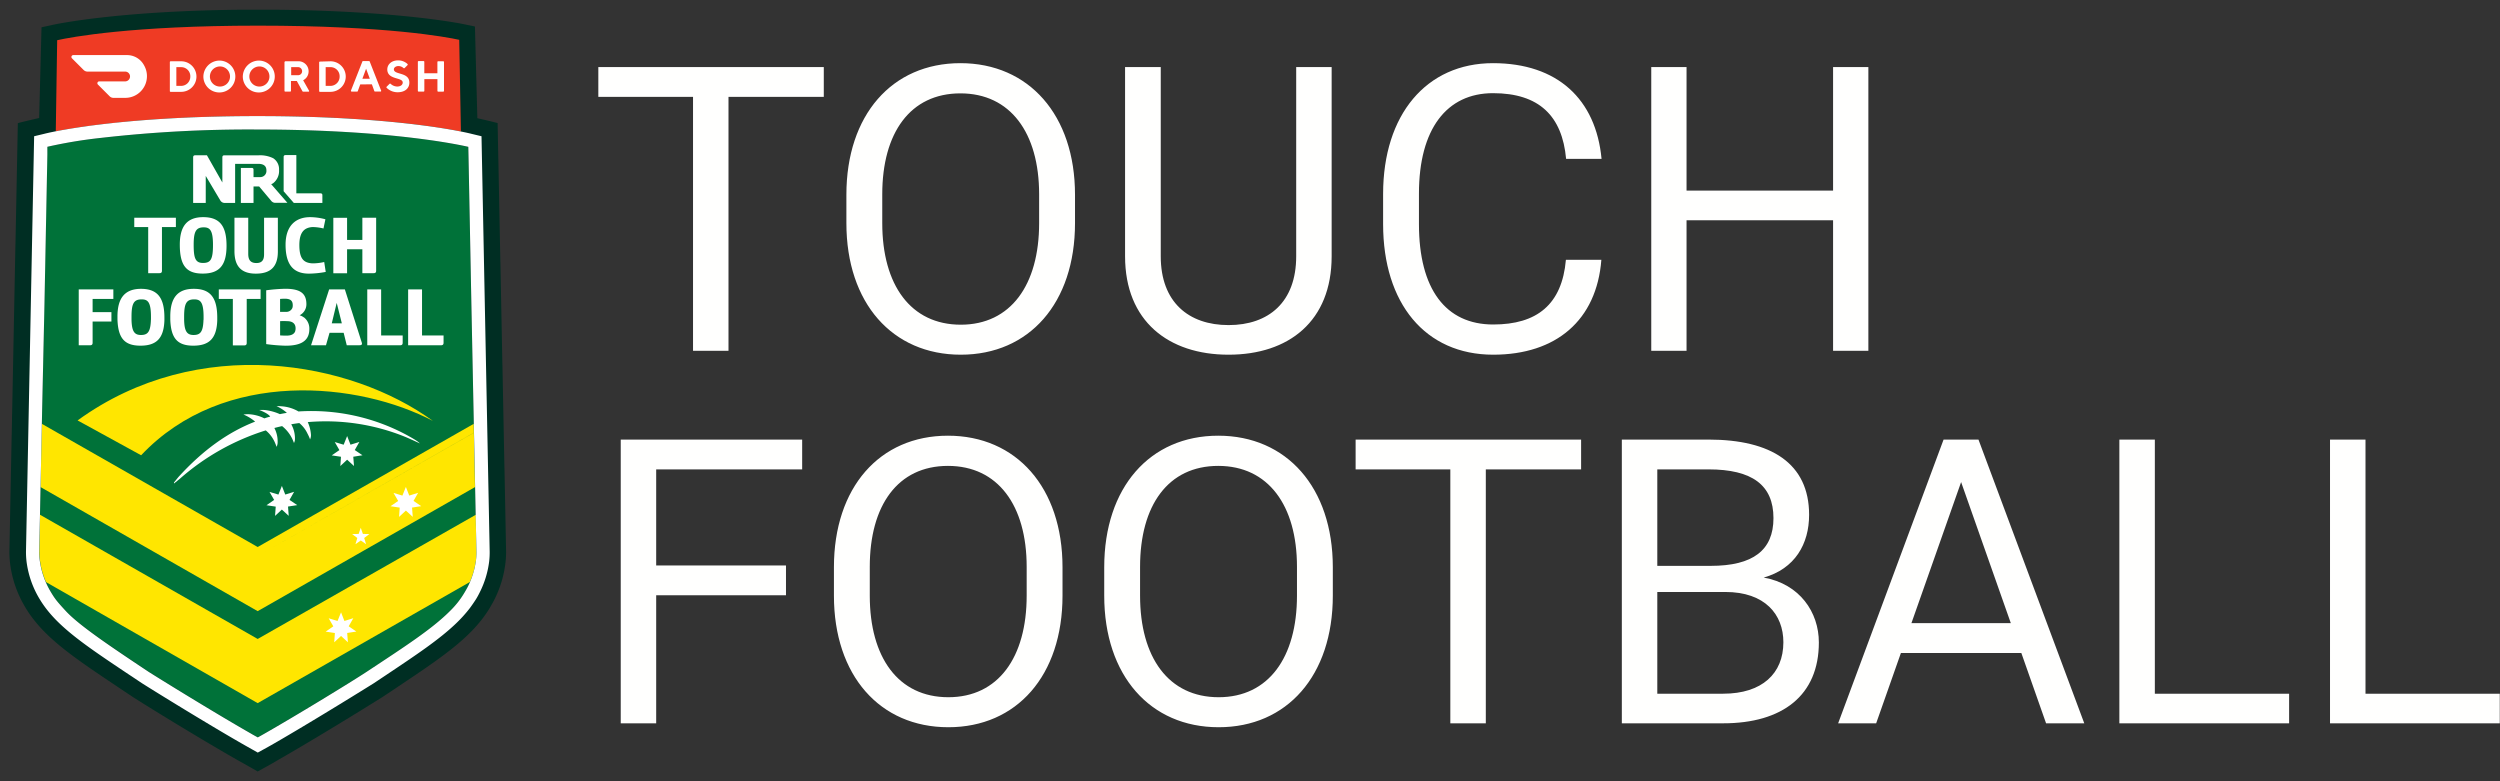
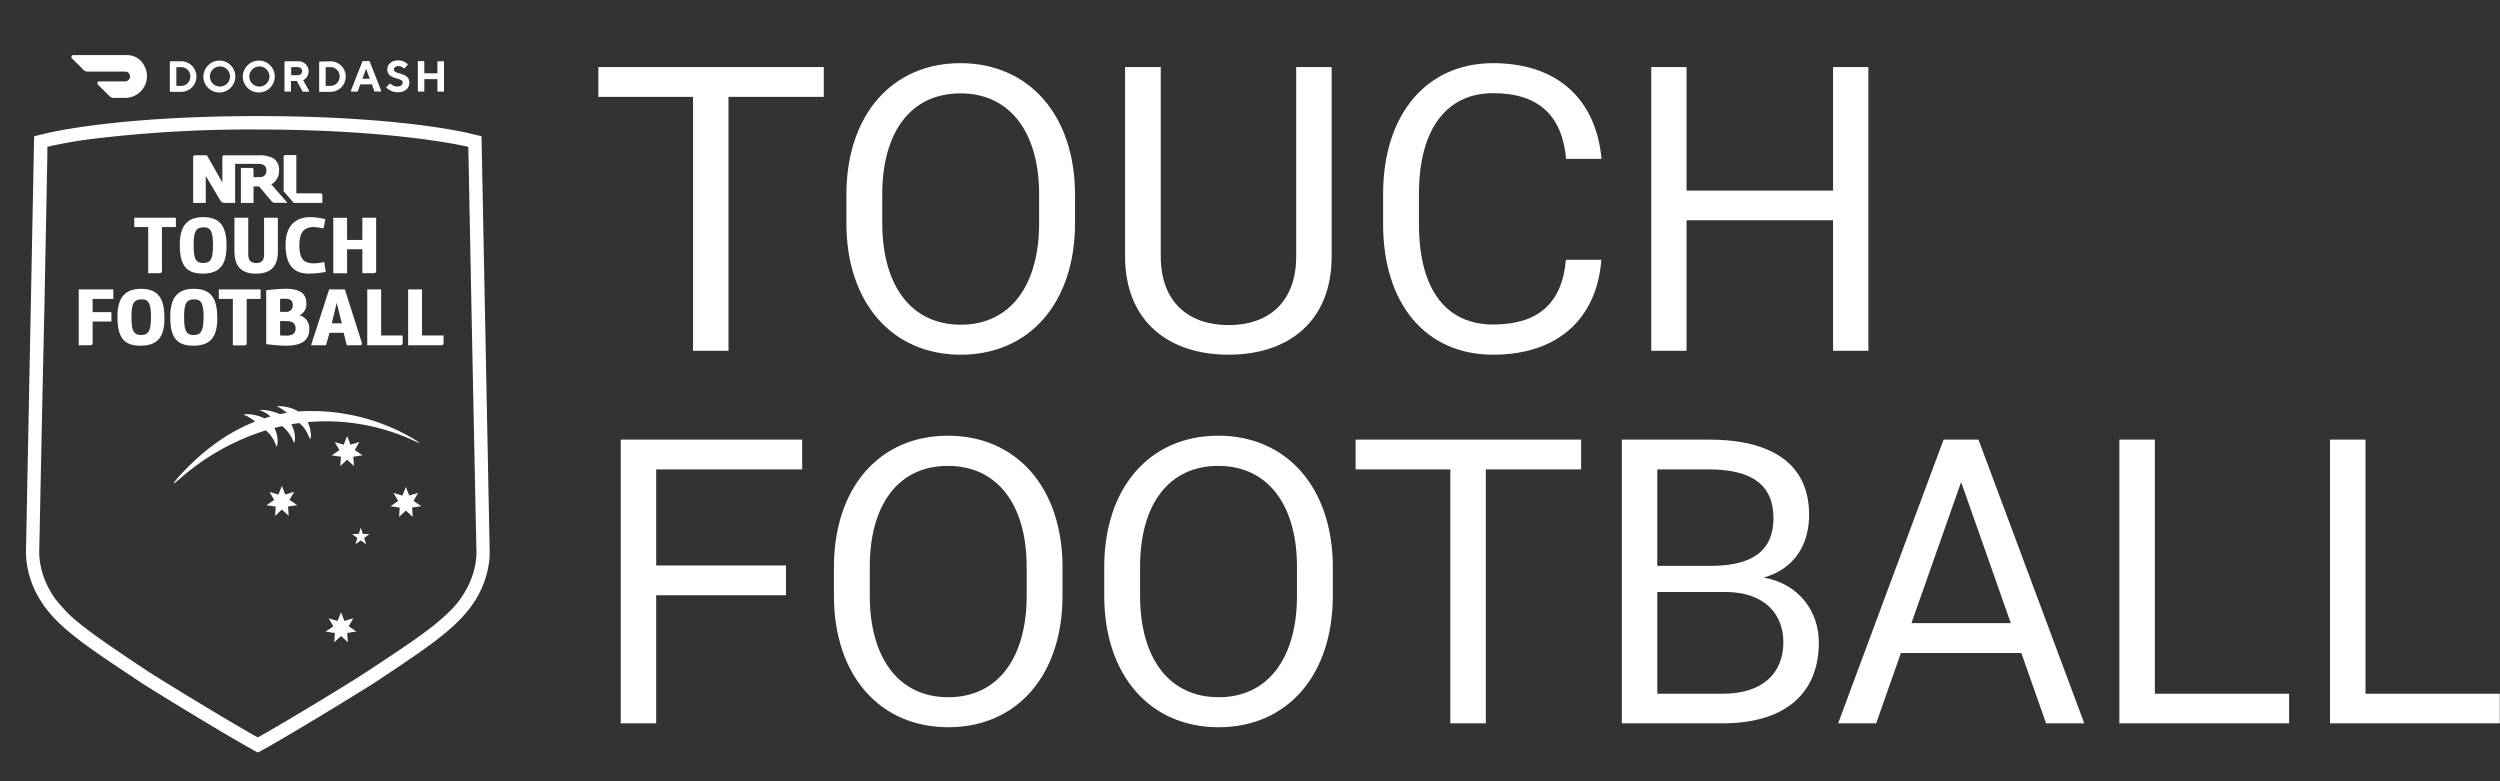
<svg xmlns="http://www.w3.org/2000/svg" viewBox="0 0 320 100" fill-rule="evenodd" clip-rule="evenodd" stroke-linejoin="round" stroke-miterlimit="2">
  <rect x="0" y="0" width="320" height="100" fill="#333333" stroke="none" />
  <path d="M136.002 76.245v-3.64c0-10.203-5.911-16.836-14.665-16.836-8.758 0-14.594 6.633-14.594 16.836v3.64c0 10.228 5.886 16.84 14.644 16.84 8.754 0 14.615-6.612 14.615-16.84zm34.599 0v-3.64c0-10.203-5.911-16.836-14.666-16.836-8.758 0-14.594 6.633-14.594 16.836v3.64c0 10.228 5.887 16.84 14.644 16.84 8.755 0 14.616-6.612 14.616-16.84zm96.186 16.339h-4.889l-3.168-9.004h-15.413l-3.168 9.004h-4.867l13.496-36.318h4.466l13.543 36.318zm-64.405-32.503h-12.198v32.503h-4.542V60.081h-12.123v-3.815h28.863v3.815zm18.184 32.503h-12.971V56.266h11.101c8.007 0 12.87 3.043 12.87 9.63 0 3.741-1.82 6.909-5.811 8.032 4.613.822 7.059 4.438 7.059 8.304 0 6.787-4.663 10.352-12.248 10.352zm55.254-3.79h17.187v3.79h-21.729V56.266h4.542v32.528zm26.964 0h17.186v3.79h-21.728V56.266h4.542v32.528zM102.677 60.081H83.992v12.298h16.614v3.816H83.992v16.389h-4.538V56.266h23.223v3.815zm28.737 12.474v3.69c0 7.911-3.644 12.999-10.027 12.999-6.412 0-10.056-5.088-10.056-12.999v-3.69c0-7.882 3.594-12.921 10.006-12.921 6.383 0 10.077 5.039 10.077 12.921zm34.599 0v3.69c0 7.911-3.644 12.999-10.028 12.999-6.412 0-10.056-5.088-10.056-12.999v-3.69c0-7.882 3.594-12.921 10.006-12.921 6.384 0 10.078 5.039 10.078 12.921zm54.828 3.218h-8.707v13.021h8.432c4.989 0 7.706-2.593 7.706-6.584 0-3.544-2.342-6.437-7.431-6.437zm36.544 3.991l-6.362-18.059-6.361 18.059h12.723zm-38.689-19.683h-6.562V72.43h6.837c5.411 0 8.032-1.996 8.032-6.112 0-4.241-2.747-6.237-8.307-6.237zm-81.095-31.516v-3.64c0-10.203-5.915-16.84-14.669-16.84-8.755 0-14.594 6.637-14.594 16.84v3.64c0 10.228 5.889 16.836 14.644 16.836 8.754 0 14.619-6.608 14.619-16.836zm67.398-8.232h-4.538c-.5-5.486-3.444-8.407-9.355-8.407-5.911 0-9.48 4.566-9.48 12.849v3.915c0 8.308 3.419 12.846 9.505 12.846 5.586 0 8.804-2.543 9.305-8.283h4.538c-.597 7.736-5.786 12.148-13.843 12.148-8.708 0-14.093-6.583-14.093-16.711v-3.865c0-10.153 5.536-16.74 14.068-16.74 8.232 0 13.171 4.592 13.893 12.248zM148.576 8.586v24.22c0 5.862 3.565 8.805 8.679 8.805 5.139 0 8.658-2.943 8.658-8.805V8.586h4.538v24.22c0 8.308-5.486 12.595-13.196 12.595-7.682 0-13.246-4.287-13.246-12.595V8.586h4.567zm67.302 36.318h-4.517V8.586h4.517v15.813h18.756V8.586h4.517v36.318h-4.517V28.19h-18.756v16.714zM105.445 12.401H93.247v32.503h-4.539V12.401H76.586V8.586h28.859v3.815zm27.564 12.474v3.69c0 7.907-3.64 12.996-10.027 12.996-6.412 0-10.053-5.089-10.053-12.996v-3.69c0-7.886 3.591-12.924 10.003-12.924 6.387 0 10.077 5.038 10.077 12.924z" fill="#fffffe" />
-   <path d="M62.616 71.838a12.036 12.036 0 01-1.219 3.975c-.142.284-.292.572-.482.878-.24.374-.497.748-.771 1.122a17.31 17.31 0 01-1.835 2.03c-2.12 2.023-5.033 3.974-9.044 6.651l-1.425.95c-3.092 1.944-9.369 5.78-13.116 7.915l-1.742.972-1.723-.972c-3.739-2.135-10.032-5.982-13.116-7.911l-1.406-.954c-5.982-4-9.62-6.419-11.654-9.803-.187-.31-.347-.598-.489-.886a12.157 12.157 0 01-1.201-3.967 10.577 10.577 0 01-.067-1.233l1.043-53.166 1.283-.307s.489-.127 1.473-.317c0 0 .164-10.63.183-11.677 1.858-.403 9.665-1.854 25.708-1.854 16.45 0 24.164 1.462 25.779 1.813l.202 11.736c.901.18 1.346.296 1.346.296l1.286.31 1.05 53.169c.004.411-.018.822-.063 1.23zM1.202 70.735v-.142L2.283 15.76s.624-.175 2.729-.654l.303-11.613 1.57-.34c.352-.075 8.151-1.727 23.454-1.903h5.417c15.243.172 23.102 1.742 23.45 1.813l1.585.326.311 11.743c2.202.498 2.572.617 2.594.624l1.085 54.807c.003.5-.026 1-.086 1.496a14.005 14.005 0 01-1.399 4.662c-.172.348-.374.688-.579 1.051-2.281 3.791-6.05 6.307-12.29 10.468l-1.469.98c-3.111 1.955-9.429 5.814-13.198 7.96l-.908.531-1.87 1.039-1.824-1.039s-.726-.4-.943-.528c-3.764-2.142-10.094-5.981-13.194-7.955l-1.465-.98C9.308 84.079 5.543 81.563 3.263 77.779a15.528 15.528 0 01-.572-1.039 14.145 14.145 0 01-1.406-4.67c-.05-.443-.078-.889-.083-1.335z" fill="#002e23" fill-rule="nonzero" />
-   <path d="M60.986 70.623l-.083-3.944-.291-14.208-.277-13.429-.374-19.192v-.033l-.022-1.01c-.591-.157-9.631-2.228-26.957-2.228-6.691-.046-13.38.311-20.028 1.069a60.368 60.368 0 00-6.891 1.141l-.022 1.005v.041l-.374 19.196-.273 13.44-.292 14.208-.082 3.929c-.001.345.019.69.06 1.032a10.467 10.467 0 001.334 3.96l.12.205c.505.838.748 1.156 1.911 2.412 1.704 1.835 5.716 4.486 10.607 7.78 2.834 1.78 9.186 5.672 13.055 7.874.206.12.89.501.89.501s.685-.374.89-.501c3.877-2.21 10.869-6.464 13.086-7.911 4.86-3.216 8.349-5.463 10.633-7.773a11.225 11.225 0 001.869-2.382c.109-.19.326-.572.419-.748a10.54 10.54 0 001.039-3.406c.04-.342.058-.687.057-1.031l-.004.003z" fill="#007239" />
-   <path d="M60.144 74.504c.399-.907.663-1.866.785-2.849.04-.342.059-.687.057-1.032l-.075-3.589v-1.148L32.982 81.787 5.117 65.886v1.148l-.075 3.589c0 .345.019.69.06 1.032.119.983.383 1.943.781 2.849l27.099 15.497 27.147-15.497h.015zm-27.162 3.724l27.817-15.879-.142-6.95-.023-1.148-27.652 15.766L5.356 54.251l-.022 1.144-.142 6.951 27.79 15.882zm27.667-22.829L32.982 71.165l27.667-15.777v.011zm-5.234-1.518c-9.377-4.95-26.744-6.85-37.351 4.393l-7.294-4-.838-.46c15.464-11.217 35.018-7.568 45.483.067z" fill="#ffe600" />
-   <path d="M58.997 16.833L58.78 5.097c-1.608-.351-9.314-1.813-25.779-1.813-16.077 0-23.891 1.458-25.708 1.869h.026L7.14 16.804c3.185-.625 11.59-1.945 25.861-1.949 14.473 0 22.915 1.361 25.992 1.975l.004.003z" fill="#ef3b24" fill-rule="nonzero" />
  <path d="M16.737 86.494l1.421.95c3.084 1.944 9.366 5.78 13.116 7.915l1.723.972s1.526-.841 1.739-.964c3.739-2.135 10.024-5.983 13.115-7.915l1.425-.95c4.012-2.677 6.924-4.629 9.044-6.652a17.318 17.318 0 001.836-2.03c.273-.374.531-.747.77-1.121.191-.307.34-.595.482-.879a12.05 12.05 0 001.208-3.974c.045-.409.067-.819.063-1.23l-1.046-53.177-1.29-.31s-8.641-2.266-27.338-2.27c-18.698-.004-27.342 2.27-27.342 2.27l-1.294.31-1.043 53.169c-.002.412.021.824.067 1.234a12.189 12.189 0 001.69 4.853c2.034 3.384 5.657 5.803 11.654 9.803v-.004zm-8.292-8.262c-1.163-1.257-1.406-1.574-1.911-2.412l-.12-.205a10.467 10.467 0 01-1.334-3.96 8.468 8.468 0 01-.06-1.032l.082-3.944.292-14.208.295-13.44.374-19.237v-1.005a60.157 60.157 0 016.906-1.144 166.644 166.644 0 0120.013-1.066c17.318 0 26.359 2.075 26.961 2.217l.022 1.01.374 19.225.273 13.44.291 14.226.083 3.937a8.67 8.67 0 01-.056 1.032 10.55 10.55 0 01-1.04 3.406c-.093.187-.31.569-.418.748a11.23 11.23 0 01-1.87 2.382c-2.299 2.31-5.776 4.553-10.648 7.773-2.198 1.447-9.19 5.701-13.067 7.911-.205.12-.89.501-.89.501s-.684-.374-.89-.501c-3.869-2.202-10.221-6.094-13.055-7.874-4.891-3.257-8.903-5.945-10.607-7.78zm34.763 1.252l.445-1.11.43 1.11 1.14-.355-.591 1.036.983.673-1.174.183.09 1.189-.875-.808-.875.812.083-1.189-1.178-.176.98-.677-.595-1.032 1.137.344zm2.699-11.141l.269-.786.273.786.83.014-.662.505.243.793-.68-.475-.68.475.235-.793-.662-.501.834-.018zm5.601-4.906l.445-1.11.43 1.106 1.136-.351-.587 1.036.984.669-1.174.183.089 1.189-.878-.804-.871.808.082-1.189-1.178-.176.98-.676-.598-1.032 1.14.347zm-15.871-.131l.445-1.11.43 1.107 1.136-.352-.591 1.036.988.669-1.178.183.089 1.189-.878-.804-.871.812.086-1.189-1.182-.176.98-.68-.594-1.028 1.14.343zm2.579-10.633a4.95 4.95 0 00-2.209-.669 4.383 4.383 0 00-.617-.019c.486.216.935.506 1.331.86-.292.045-.587.101-.897.165a6.53 6.53 0 00-1.967-.531 6.37 6.37 0 00-.677 0s1.122.4 1.406.845c-.269.075-.519.146-.748.228a5 5 0 00-2.086-.535 3.9 3.9 0 00-.591.045 5.613 5.613 0 011.496.905c-3.503 1.361-6.73 3.694-9.829 7.104l-.557.687v.131l.747-.605a30.28 30.28 0 0111-6.195 4.21 4.21 0 011.23 1.701l.164.407c.06-.147.101-.302.12-.46a3.697 3.697 0 00-.415-1.955c.374-.097.688-.176.995-.239a4.686 4.686 0 011.357 1.757l.16.4c.076-.142.118-.299.124-.46a3.682 3.682 0 00-.475-1.933c.325-.056.665-.108 1.032-.157.447.368.806.832 1.051 1.357.127.235.237.479.329.729.076-.17.115-.355.116-.542a4.682 4.682 0 00-.412-1.664 26.994 26.994 0 0112.503 1.9s.501.205 1.85.83c-.213-.195-.333-.341-1.727-1.103a25.744 25.744 0 00-13.796-2.991l-.008.007zm5.773 4.251l.445-1.11.43 1.107L46 56.569l-.59 1.036.987.669-1.178.187.094 1.189-.879-.808-.871.812.082-1.189-1.181-.176.979-.677-.594-1.032 1.14.344zM38.89 40.627a1.791 1.791 0 00-.539-.273 1.573 1.573 0 00.868-1.417c0-1.35-.748-1.974-2.692-1.974-.821.019-1.64.083-2.453.194v6.887c.825.116 1.657.185 2.49.206 1.795 0 2.838-.516 3.01-1.769.015-.124.022-.249.022-.374a1.802 1.802 0 00-.706-1.495v.015zM18.046 36.97h.011-.023.012c-2.075.005-3.01 1.19-3.01 3.537v.374c.078 2.404.897 3.365 2.942 3.365s2.991-.938 3.066-3.234v-.351c0-2.508-.845-3.686-2.998-3.691zm6.741 0c-2.083 0-2.991 1.186-2.991 3.537v.374c.078 2.404.897 3.365 2.946 3.365 2.049 0 2.991-.938 3.066-3.234v-.351c0-2.513-.845-3.691-2.991-3.691h-.03zm3.219.072v1.222h1.798v5.948h1.451c.224 0 .325-.093.325-.317v-5.631h1.776v-1.222h-5.35zm-17.928 0v7.155h1.429c.246 0 .347-.093.347-.328v-2.711h2.408v-1.204h-2.408v-1.69h2.655v-1.222h-4.431zm43.942 5.895v-5.895h-1.779v7.155h4.187c.243 0 .348-.093.348-.328v-.932H54.02zm-5.234 0v-5.895H47.01v7.155h4.184c.247 0 .348-.093.348-.328v-.932h-2.756zm-2.756 1.26h-1.645l-.396-1.596H42.18l-.457 1.596h-1.91l2.318-7.155h2.011l2.173 6.83c.063.224-.041.318-.285.318v.007zm-8.236-1.82c-.112.329-.419.583-1.122.583-.542 0-.818-.03-.818-.03v-1.821s.411-.026.89 0c.725 0 1.091.337 1.091.92.003.127-.016.254-.056.374l.015-.026zm-11.747-1.462c-.045 1.589-.415 1.963-1.279 1.963-.864 0-1.167-.524-1.2-1.941v-.374c0-1.708.284-2.243 1.293-2.243.786 0 1.197.34 1.197 2.243v.374l-.011-.022zm-6.73 0c-.049 1.589-.415 1.963-1.283 1.963-.867 0-1.162-.524-1.2-1.941v-.374c0-1.708.284-2.243 1.298-2.243.785 0 1.192.34 1.192 2.243v.374l-.007-.022zm23.15.471h1.287l-.655-2.617-.632 2.617zm-5.047-1.959a.836.836 0 01-.845.49h-.725v-1.653s.336-.03.583-.03c.785 0 1.04.284 1.04.856a1.04 1.04 0 01-.053.341v-.004zm4.274-4.621c-.702.135-1.414.208-2.128.22-1.727 0-3.013-.811-3.013-3.701 0-2.475 1.338-3.53 3.152-3.53a7.668 7.668 0 011.947.273l-.246 1.178a6.103 6.103 0 00-1.417-.183c-.991.071-1.672.598-1.672 2.303 0 1.795.58 2.273 1.653 2.344a6.663 6.663 0 001.529-.172l.195 1.268zm-11.684-6.94h1.765v4.625c0 .681.213 1.178 1.043 1.178s.983-.538.983-1.122v-4.681h1.765v4.322c0 1.919-.894 2.838-2.819 2.838-1.926 0-2.737-1.013-2.737-2.89v-4.27zm-1.013 3.59c0 2.538-.946 3.563-3.051 3.563-2.105 0-2.931-1.036-2.931-3.713 0-2.337.923-3.511 2.991-3.511 2.146 0 2.991 1.163 2.991 3.661zm19.15-3.59v6.786c0 .225-.101.314-.326.314h-1.439v-3.058h-1.956v3.073h-1.76v-7.103h1.76v2.83h1.956v-2.842h1.765zm-25.634 1.197H20.73v5.589c0 .225-.101.314-.325.314h-1.436v-5.903h-1.783v-1.197h5.327v1.197zm2.277 2.292c0 1.693.225 2.303 1.193 2.303.968 0 1.279-.426 1.279-2.315 0-1.888-.404-2.243-1.185-2.243-1.002 0-1.287.55-1.287 2.243v.012zm10.181-7.911a1.98 1.98 0 00.748-1.694 1.671 1.671 0 00-.748-1.496 3.805 3.805 0 00-1.869-.374h-4.371c-.19 0-.269.083-.269.27v3.208l-1.974-3.481h-1.496c-.187 0-.269.082-.269.273v5.825h1.612v-3.459l1.869 3.148a.652.652 0 00.613.311h1.279v-5.003h2.953c.748 0 1.051.318 1.051.83a.782.782 0 01-.215.625.788.788 0 01-.615.242h-.819v-.938c0-.161-.071-.239-.254-.239h-1.365v4.486h1.619v-2.112h.718l1.57 1.869a.655.655 0 00.554.225h1.495l-2.078-2.389a.801.801 0 00.261-.127zm6.038 1.304h-3.077V19.85h-1.368c-.161 0-.243.064-.258.21v4.419l1.301 1.496h3.657v-.991c0-.161-.075-.236-.255-.236zM18.435 8.354a2.462 2.462 0 00-2.176-1.302H9.375a.243.243 0 00-.235.24.256.256 0 00.067.168l1.496 1.496a.7.7 0 00.501.209h4.86a.625.625 0 01.58.626.631.631 0 01-.58.626h-3.365a.24.24 0 00-.235.24.246.246 0 00.067.164l1.496 1.496a.684.684 0 00.497.209h1.514a2.773 2.773 0 002.403-1.394 2.78 2.78 0 00-.006-2.778zm9.72-.598a2.04 2.04 0 01.287 4.047 2.044 2.044 0 01-2.41-2.006 2.076 2.076 0 011.322-1.902c.255-.099.527-.146.801-.139zm5.048 0a2.04 2.04 0 01.287 4.047 2.044 2.044 0 01-2.411-2.006 2.075 2.075 0 01.635-1.465 2.066 2.066 0 011.489-.576zm16.372 1.117c0-.613.531-1.144 1.368-1.144a1.75 1.75 0 011.219.464.11.11 0 010 .146l-.374.374a.103.103 0 01-.069.027.103.103 0 01-.069-.027.971.971 0 00-.651-.258c-.332 0-.583.194-.583.418 0 .748 1.982.311 1.982 1.705 0 .699-.531 1.23-1.496 1.23a1.994 1.994 0 01-1.413-.568.098.098 0 01-.027-.069c0-.026.009-.05.027-.069l.374-.374a.1.1 0 01.138 0c.23.22.534.344.853.348.418 0 .695-.225.695-.505 0-.725-1.978-.307-1.978-1.701l.004.003zm-7.276-1.028a1.955 1.955 0 110 3.911H40.95a.094.094 0 01-.069-.029.096.096 0 01-.029-.068V7.98a.098.098 0 01.098-.097l1.349-.038zm-19.109 0a1.955 1.955 0 110 3.911h-1.353a.094.094 0 01-.069-.029.095.095 0 01-.028-.068V7.942a.097.097 0 01.097-.097h1.353zm13.243.094c0-.013.002-.026.008-.038a.103.103 0 01.02-.031.11.11 0 01.032-.021.095.095 0 01.037-.008h1.63a1.297 1.297 0 011.239.782 1.304 1.304 0 01-.082 1.177 1.278 1.278 0 01-.514.472l.748 1.327c.015.021.02.047.015.073a.101.101 0 01-.041.062.122.122 0 01-.06 0h-.662a.107.107 0 01-.052-.014.107.107 0 01-.037-.039l-.722-1.316h-.748v1.264a.094.094 0 01-.028.068.087.087 0 01-.032.022.11.11 0 01-.037.007h-.635a.094.094 0 01-.069-.029.092.092 0 01-.029-.068V7.924l.019.015zm19.554-.023v1.466h-1.675V7.924a.097.097 0 00-.005-.038.096.096 0 00-.085-.067h-.639a.09.09 0 00-.037.008.096.096 0 00-.032.02.099.099 0 00-.028.069v3.709c0 .026.009.05.026.069.018.019.042.03.067.032h.64c.025 0 .05-.01.068-.029a.092.092 0 00.029-.068v-1.496h1.675v1.496c0 .025.009.05.026.069.018.018.042.03.067.032h.643a.105.105 0 00.073-.024.124.124 0 00.023-.032.118.118 0 00.009-.038V7.939a.096.096 0 00-.057-.092.078.078 0 00-.037-.009h-.643a.103.103 0 00-.072.024.087.087 0 00-.023.031.085.085 0 00-.009.038l-.004-.015zm-9.874 2.887l-.314.856a.095.095 0 01-.098.067h-.672a.097.097 0 01-.07-.022.096.096 0 01-.035-.064.077.077 0 010-.052l1.458-3.709a.093.093 0 01.097-.064h.748a.101.101 0 01.059.016.09.09 0 01.038.048l1.458 3.709a.1.1 0 01-.045.131.092.092 0 01-.052 0h-.677a.103.103 0 01-.059-.018.1.1 0 01-.038-.05l-.31-.856-1.488.008zm-12.91.276c.254 0 .503-.075.714-.217a1.28 1.28 0 00.547-1.32 1.281 1.281 0 00-1.753-.937 1.291 1.291 0 00-.578.473 1.286 1.286 0 001.07 2.001zm-5.048 0a1.282 1.282 0 001.189-.794 1.285 1.285 0 00-1.681-1.68 1.284 1.284 0 00-.794 1.188 1.285 1.285 0 001.286 1.286zm13.531-2.486v2.4h.613a1.182 1.182 0 001.174-1.2 1.172 1.172 0 00-.313-.831 1.17 1.17 0 00-.809-.369h-.665zm-19.113.004v2.396h.617a1.169 1.169 0 00.834-.355 1.198 1.198 0 00.337-.841 1.164 1.164 0 00-1.122-1.2h-.666zm24.287.198l-.474 1.282h.949l-.475-1.282zm-8.688-.202h-.901v1.032h.867a.505.505 0 00.531-.483v-.018a.516.516 0 00-.497-.531z" fill="#fff" fill-rule="nonzero" />
</svg>